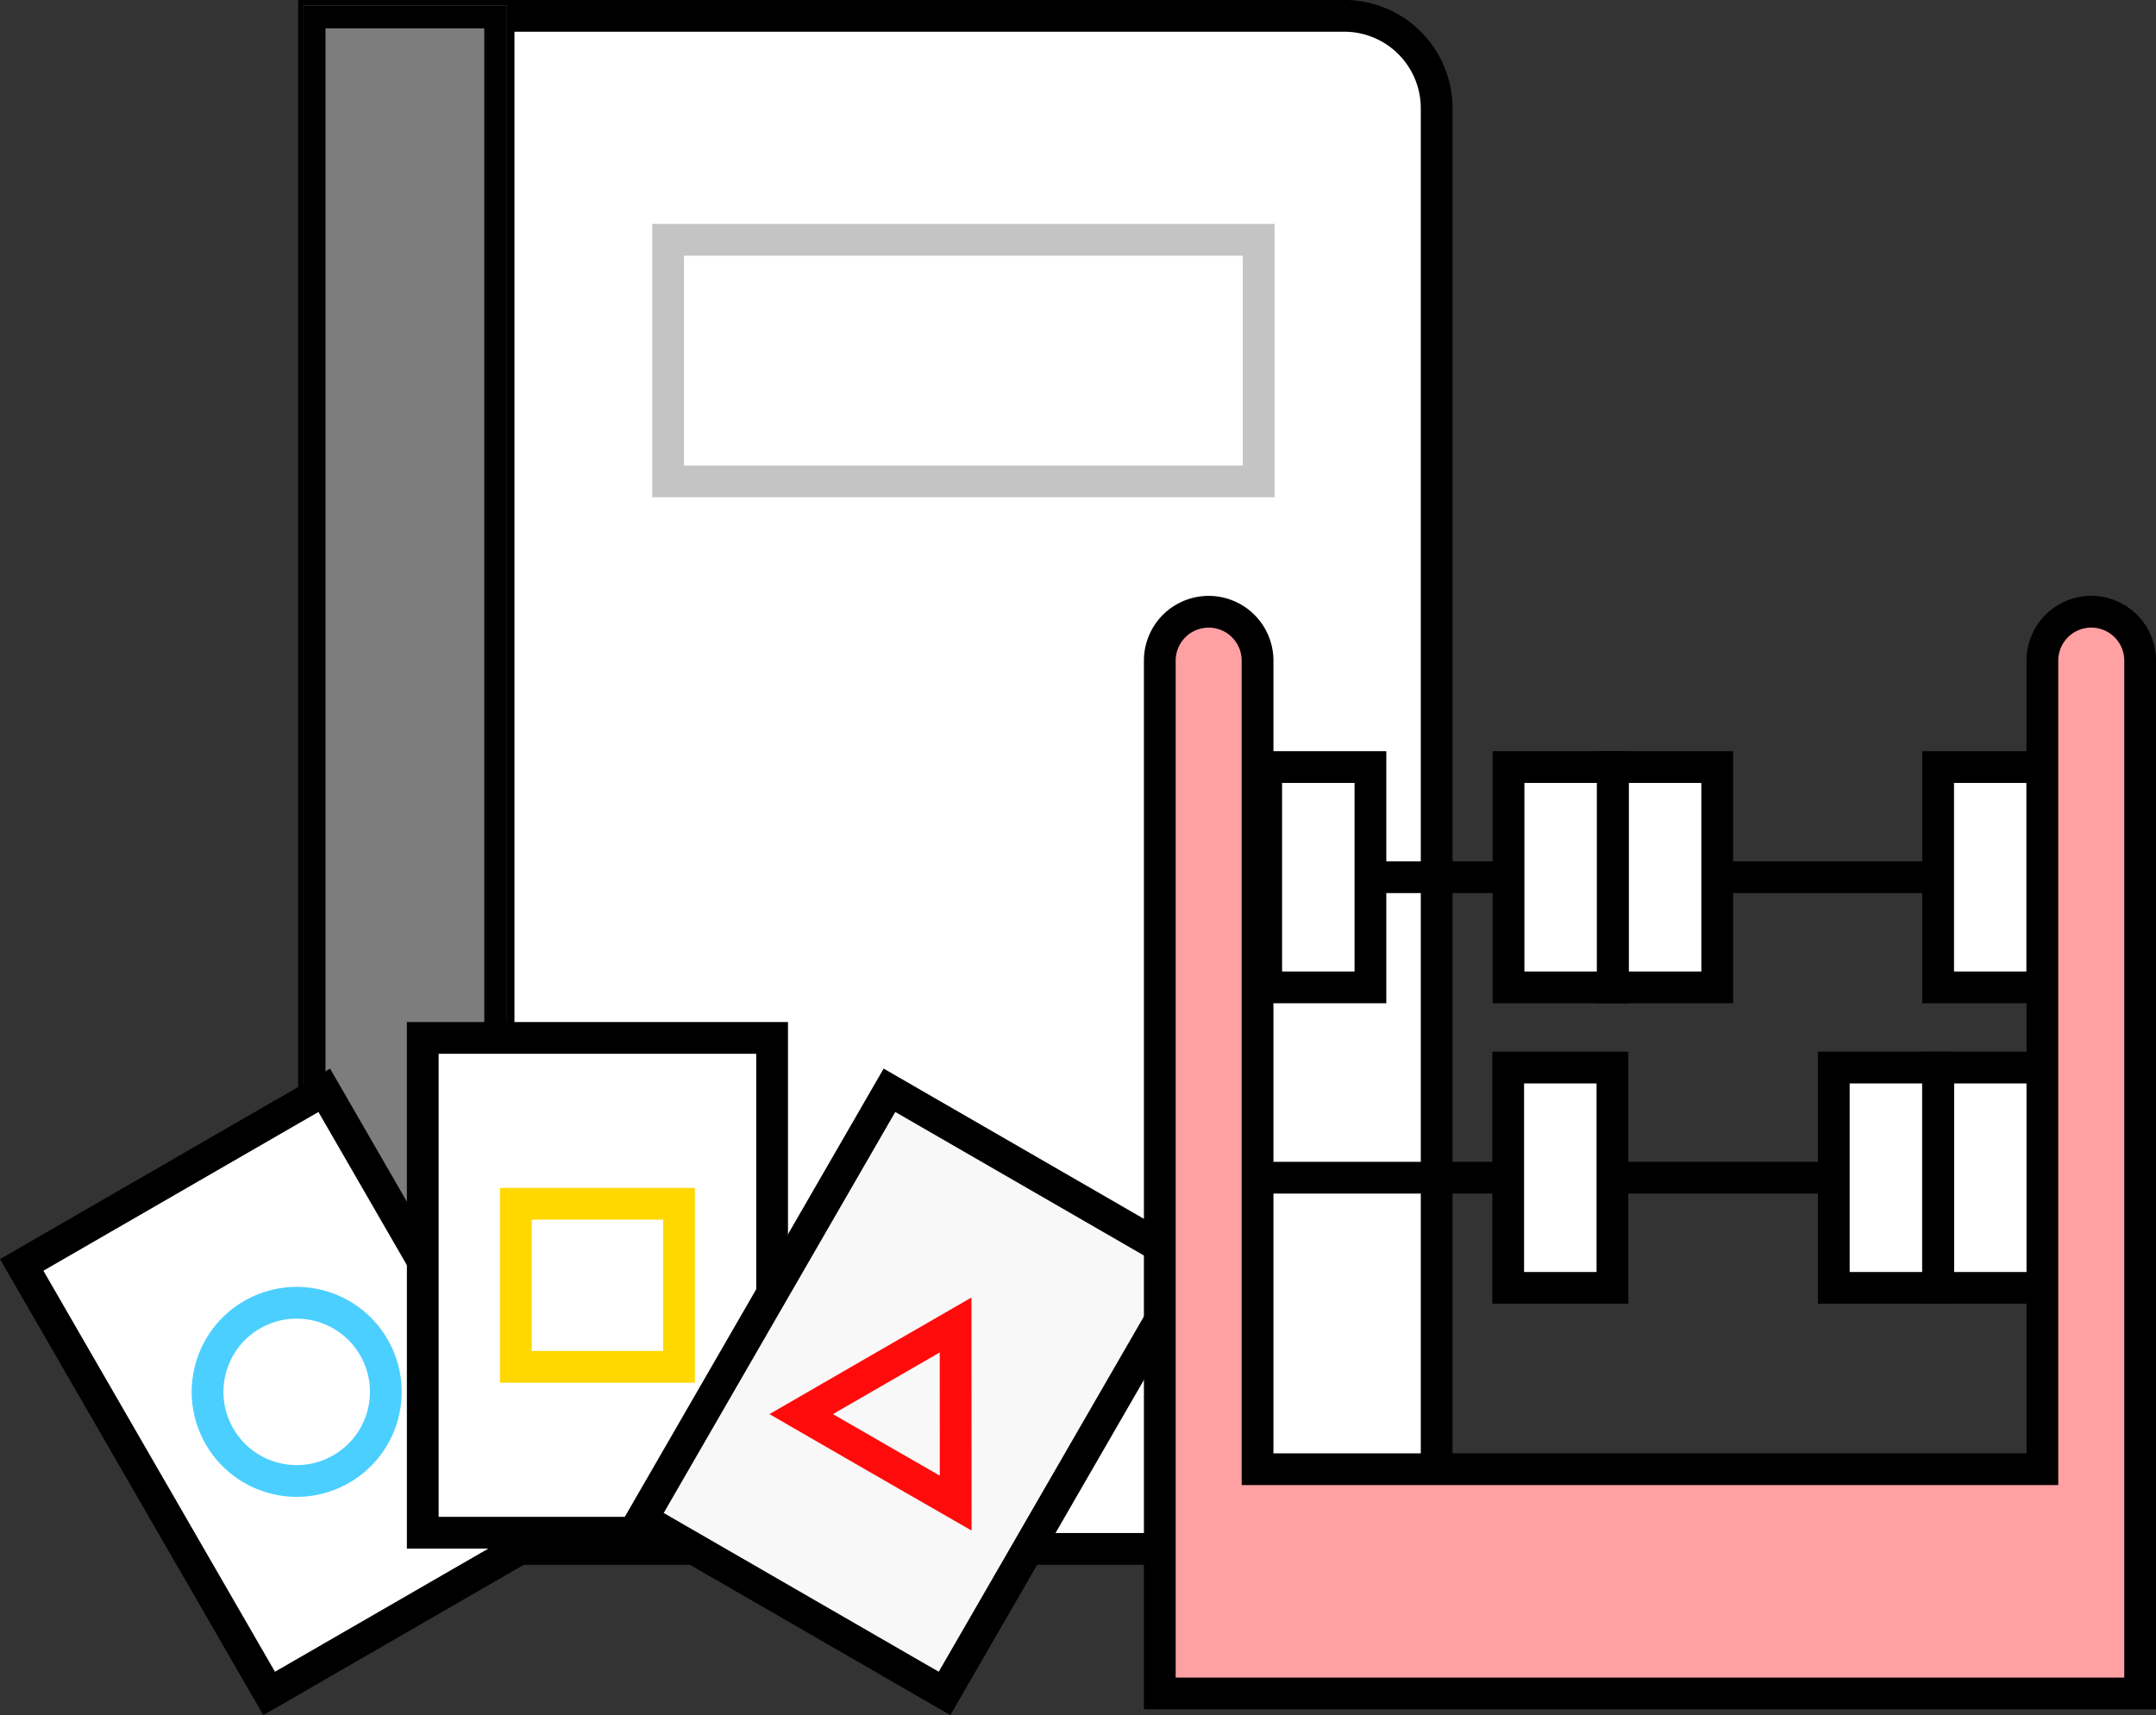
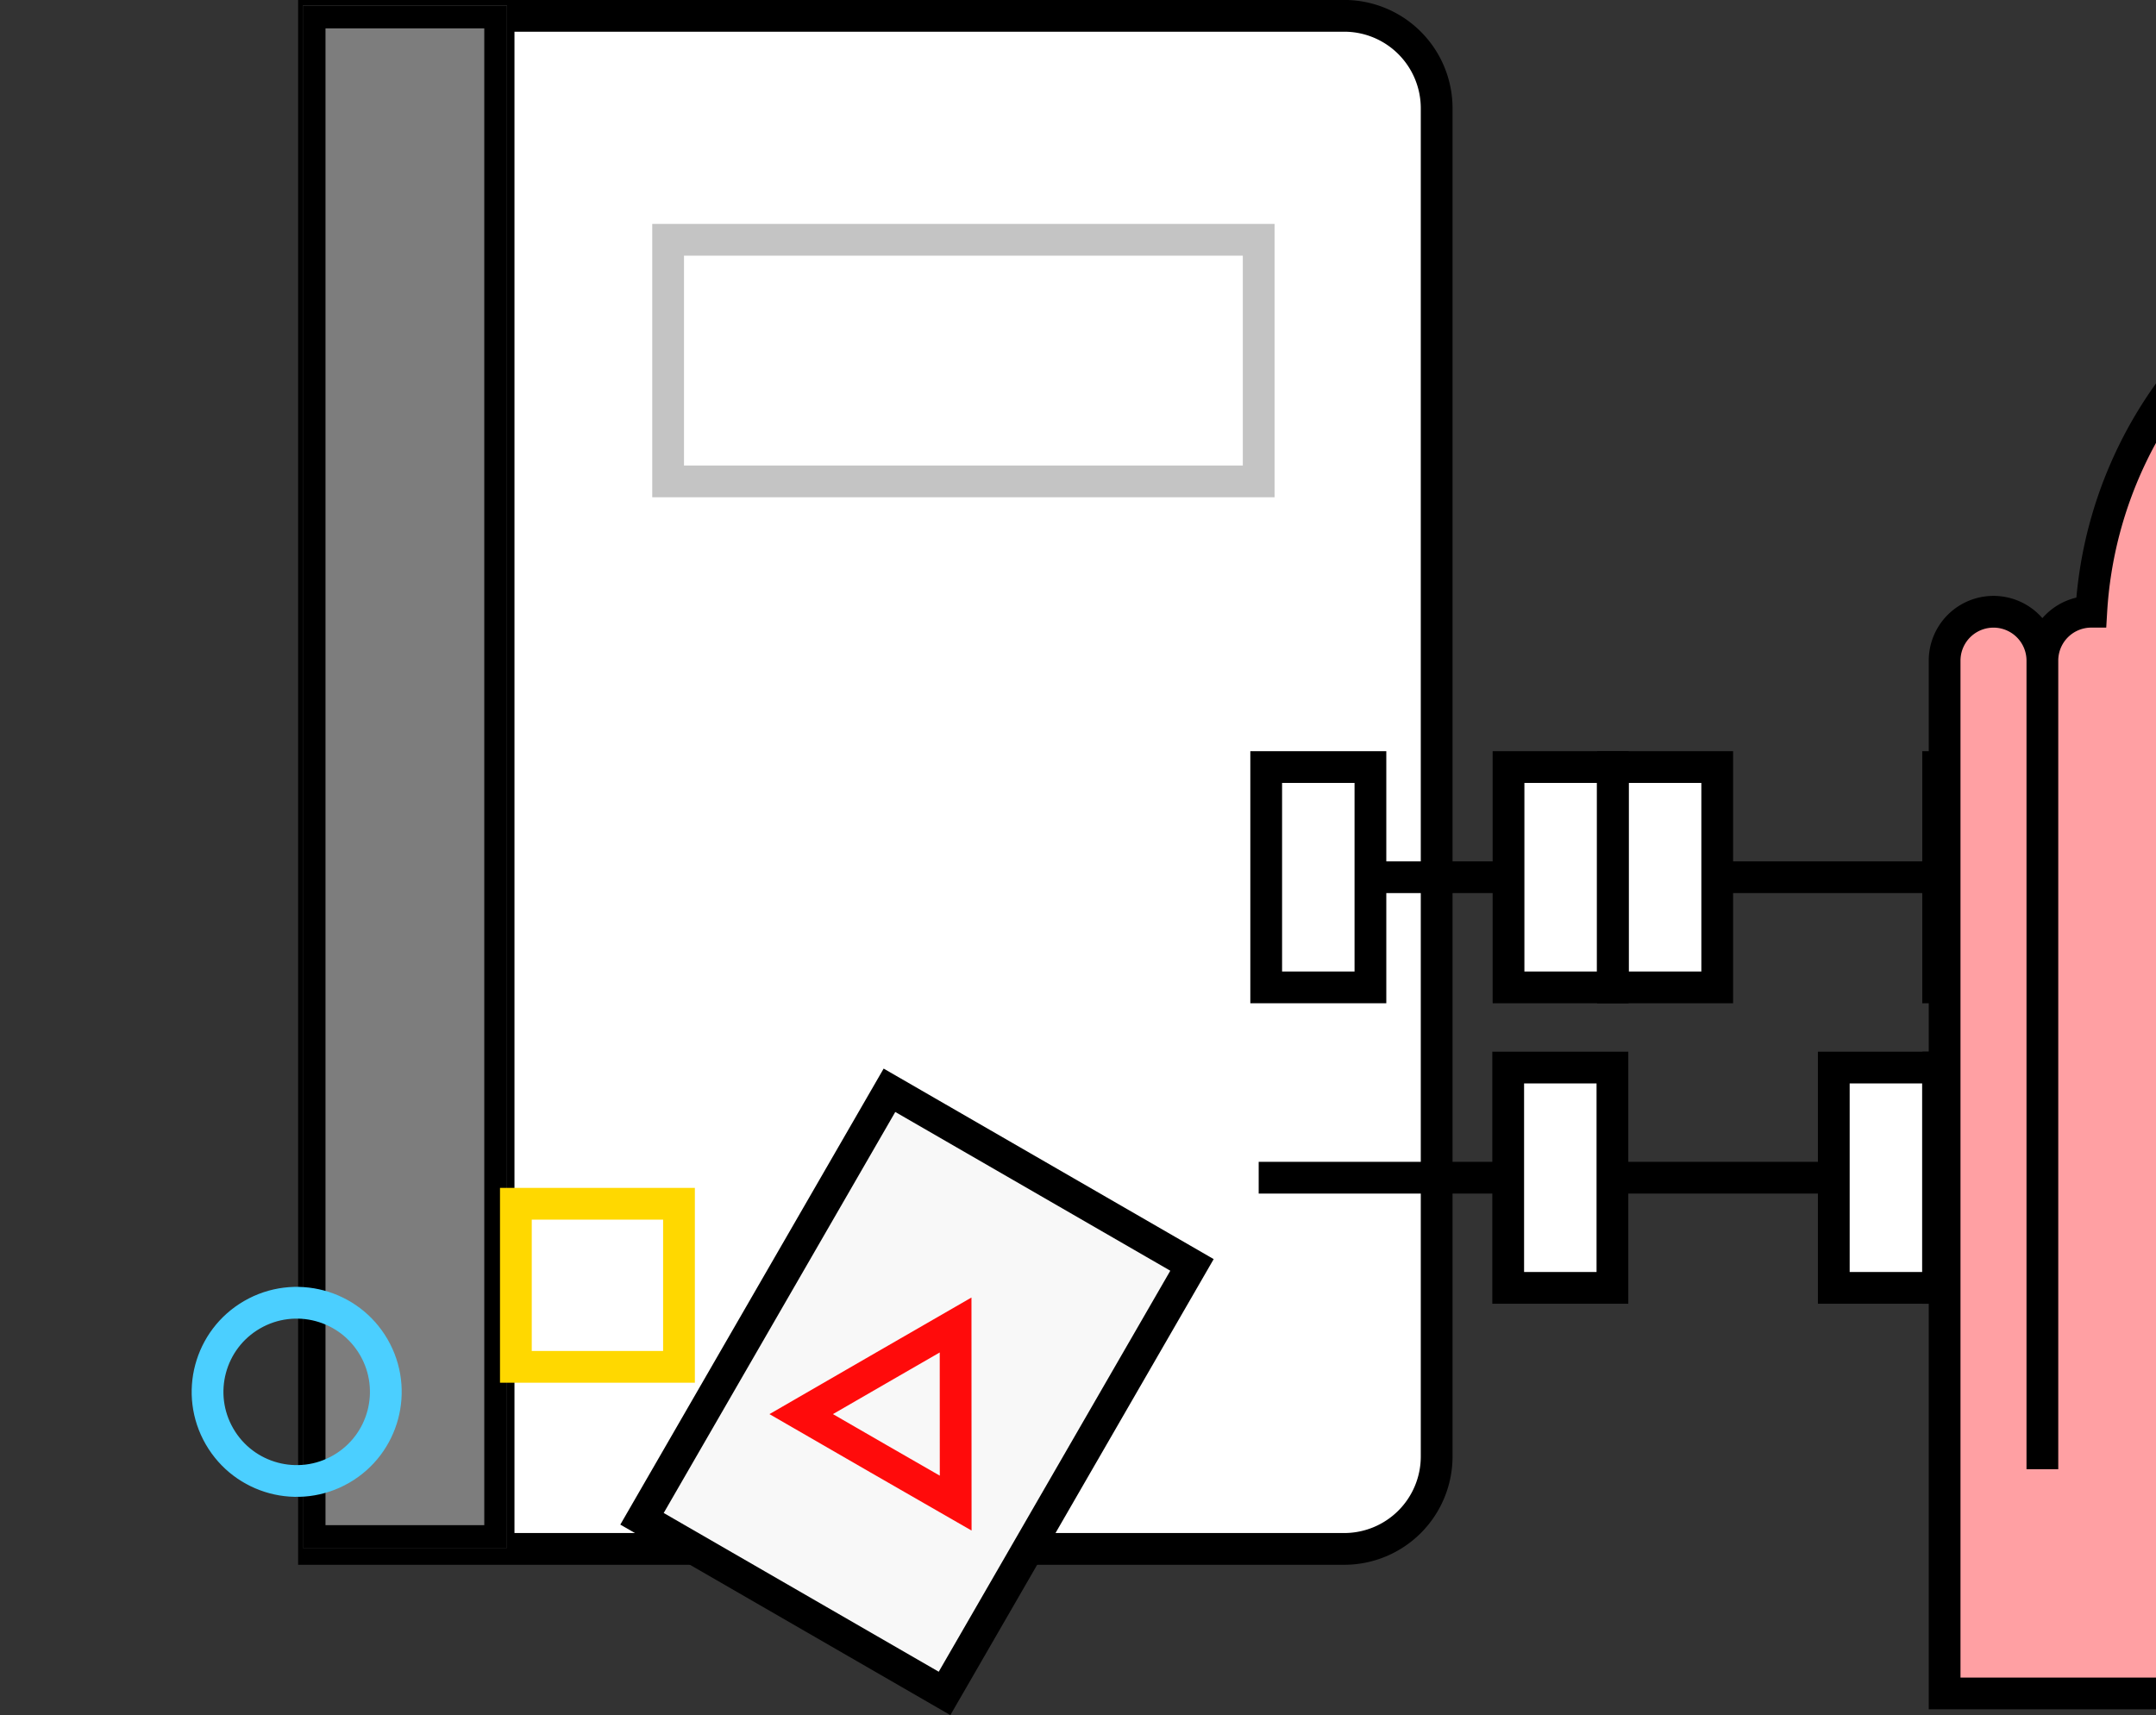
<svg xmlns="http://www.w3.org/2000/svg" width="95.05" height="75.627" viewBox="0 0 95.05 75.627">
  <rect x="0" y="0" width="95.05" height="75.627" fill="#333333" stroke="none" />
  <g id="그룹_2194" data-name="그룹 2194" transform="translate(-778.976 -657.975)">
    <g id="그룹_2190" data-name="그룹 2190" transform="translate(792.819 658.675)">
      <path id="패스_1686" data-name="패스 1686" d="M840.875,726.273H795.45v-67.6h45.425a4.076,4.076,0,0,1,4.069,4.069V722.2A4.076,4.076,0,0,1,840.875,726.273Z" transform="translate(-795.45 -658.675)" fill="#fff" stroke="#000" stroke-miterlimit="10" stroke-width="1.4" />
      <line id="선_511" data-name="선 511" y2="67.598" transform="translate(8.138 0)" fill="none" stroke="#000" stroke-miterlimit="10" stroke-width="1.4" />
      <rect id="사각형_1695" data-name="사각형 1695" width="26.036" height="10.654" transform="translate(15.612 9.873)" fill="#fff" stroke="#c4c4c4" stroke-miterlimit="10" stroke-width="1.4" />
      <g id="사각형_1707" data-name="사각형 1707" transform="translate(-0.493 -0.449)" fill="#7d7d7d" stroke="#000" stroke-width="1" style="mix-blend-mode: multiply;isolation: isolate">
        <rect width="9" height="68" stroke="none" />
        <rect x="0.5" y="0.5" width="8" height="67" fill="none" />
      </g>
    </g>
    <g id="그룹_2191" data-name="그룹 2191" transform="translate(779.933 713.751) rotate(-30)">
-       <rect id="사각형_1696" data-name="사각형 1696" width="15.401" height="21.818" fill="#fff" stroke="#000" stroke-miterlimit="10" stroke-width="1.4" />
      <circle id="타원_338" data-name="타원 338" cx="3.929" cy="3.929" r="3.929" transform="translate(3.771 6.98)" fill="none" stroke="#4bcfff" stroke-miterlimit="10" stroke-width="1.4" />
    </g>
    <g id="그룹_2192" data-name="그룹 2192" transform="translate(797.614 703.741)">
-       <rect id="사각형_1697" data-name="사각형 1697" width="15.401" height="21.818" fill="#fff" stroke="#000" stroke-miterlimit="10" stroke-width="1.4" />
      <rect id="사각형_1698" data-name="사각형 1698" width="7.191" height="7.191" transform="translate(4.105 7.313)" fill="none" stroke="#ffd800" stroke-miterlimit="10" stroke-width="1.4" />
    </g>
    <g id="그룹_2193" data-name="그룹 2193" transform="translate(818.189 706.05) rotate(30)">
      <rect id="사각형_1699" data-name="사각형 1699" width="15.401" height="21.818" fill="#f8f8f8" stroke="#000" stroke-miterlimit="10" stroke-width="1.4" />
      <path id="패스_1687" data-name="패스 1687" d="M3.93,6.807H0L1.965,3.4,3.93,0,5.895,3.4l1.965,3.4Z" transform="translate(3.77 7.505)" fill="none" stroke="#ff0b0b" stroke-miterlimit="10" stroke-width="1.4" />
    </g>
    <rect id="사각형_1700" data-name="사각형 1700" width="4.595" height="9.715" transform="translate(834.798 691.798)" fill="#fff" stroke="#000" stroke-miterlimit="10" stroke-width="1.4" />
    <rect id="사각형_1701" data-name="사각형 1701" width="4.595" height="9.715" transform="translate(864.421 691.798)" fill="#fff" stroke="#000" stroke-miterlimit="10" stroke-width="1.4" />
    <rect id="사각형_1702" data-name="사각형 1702" width="4.595" height="9.715" transform="translate(845.481 691.798)" fill="#fff" stroke="#000" stroke-miterlimit="10" stroke-width="1.4" />
    <rect id="사각형_1703" data-name="사각형 1703" width="4.595" height="9.715" transform="translate(850.087 691.798)" fill="#fff" stroke="#000" stroke-miterlimit="10" stroke-width="1.4" />
    <rect id="사각형_1704" data-name="사각형 1704" width="4.595" height="9.715" transform="translate(859.821 705.048)" fill="#fff" stroke="#000" stroke-miterlimit="10" stroke-width="1.4" />
    <rect id="사각형_1705" data-name="사각형 1705" width="4.595" height="9.715" transform="translate(845.467 705.048)" fill="#fff" stroke="#000" stroke-miterlimit="10" stroke-width="1.4" />
    <rect id="사각형_1706" data-name="사각형 1706" width="4.595" height="9.715" transform="translate(864.427 705.048)" fill="#fff" stroke="#000" stroke-miterlimit="10" stroke-width="1.4" />
    <line id="선_512" data-name="선 512" x2="5.713" transform="translate(839.754 696.655)" fill="none" stroke="#000" stroke-miterlimit="10" stroke-width="1.4" />
    <line id="선_513" data-name="선 513" x2="10.074" transform="translate(854.341 696.655)" fill="none" stroke="#000" stroke-miterlimit="10" stroke-width="1.4" />
    <line id="선_514" data-name="선 514" x2="10.074" transform="translate(849.925 709.905)" fill="none" stroke="#000" stroke-miterlimit="10" stroke-width="1.4" />
    <line id="선_515" data-name="선 515" x2="10.739" transform="translate(834.467 709.905)" fill="none" stroke="#000" stroke-miterlimit="10" stroke-width="1.4" />
-     <path id="패스_1688" data-name="패스 1688" d="M881.416,690.313a2.155,2.155,0,0,0-2.155,2.156v35.653h-34.6V692.469a2.155,2.155,0,1,0-4.31,0V738.01h43.22V692.469A2.155,2.155,0,0,0,881.416,690.313Z" transform="translate(-10.244 -5.364)" fill="#ffa0a3" stroke="#000" stroke-miterlimit="10" stroke-width="1.4" />
+     <path id="패스_1688" data-name="패스 1688" d="M881.416,690.313a2.155,2.155,0,0,0-2.155,2.156v35.653V692.469a2.155,2.155,0,1,0-4.31,0V738.01h43.22V692.469A2.155,2.155,0,0,0,881.416,690.313Z" transform="translate(-10.244 -5.364)" fill="#ffa0a3" stroke="#000" stroke-miterlimit="10" stroke-width="1.4" />
  </g>
</svg>